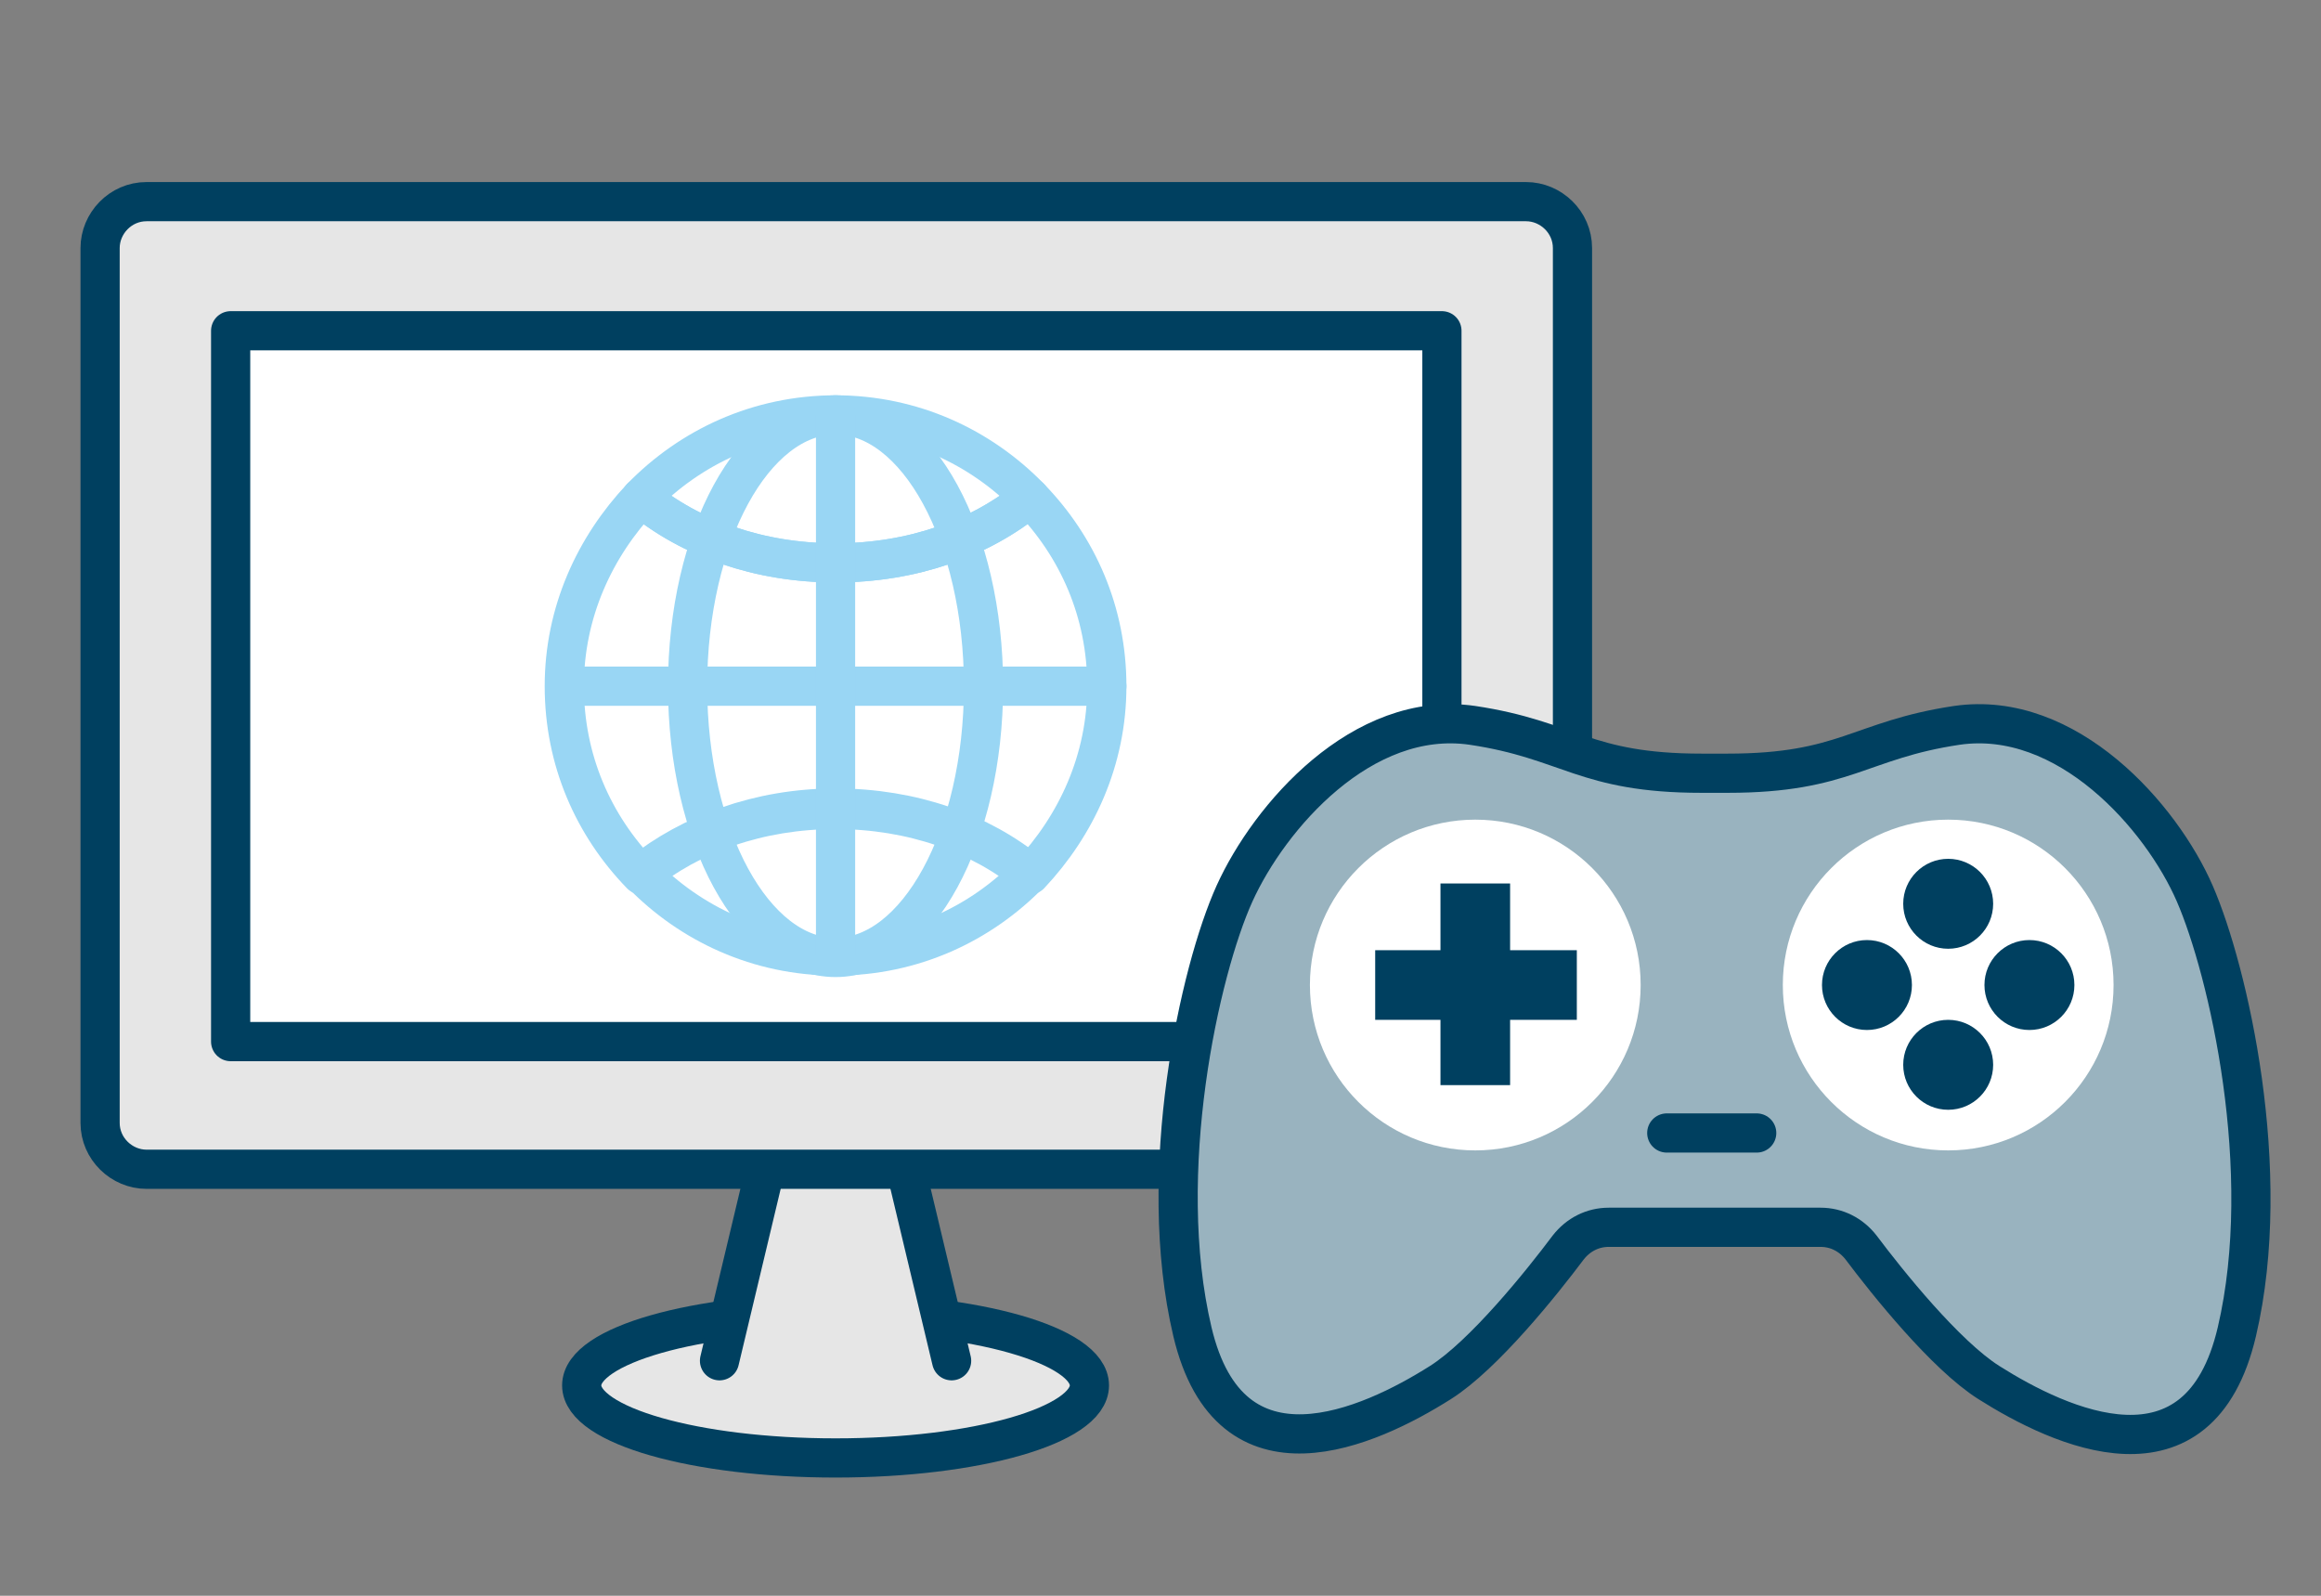
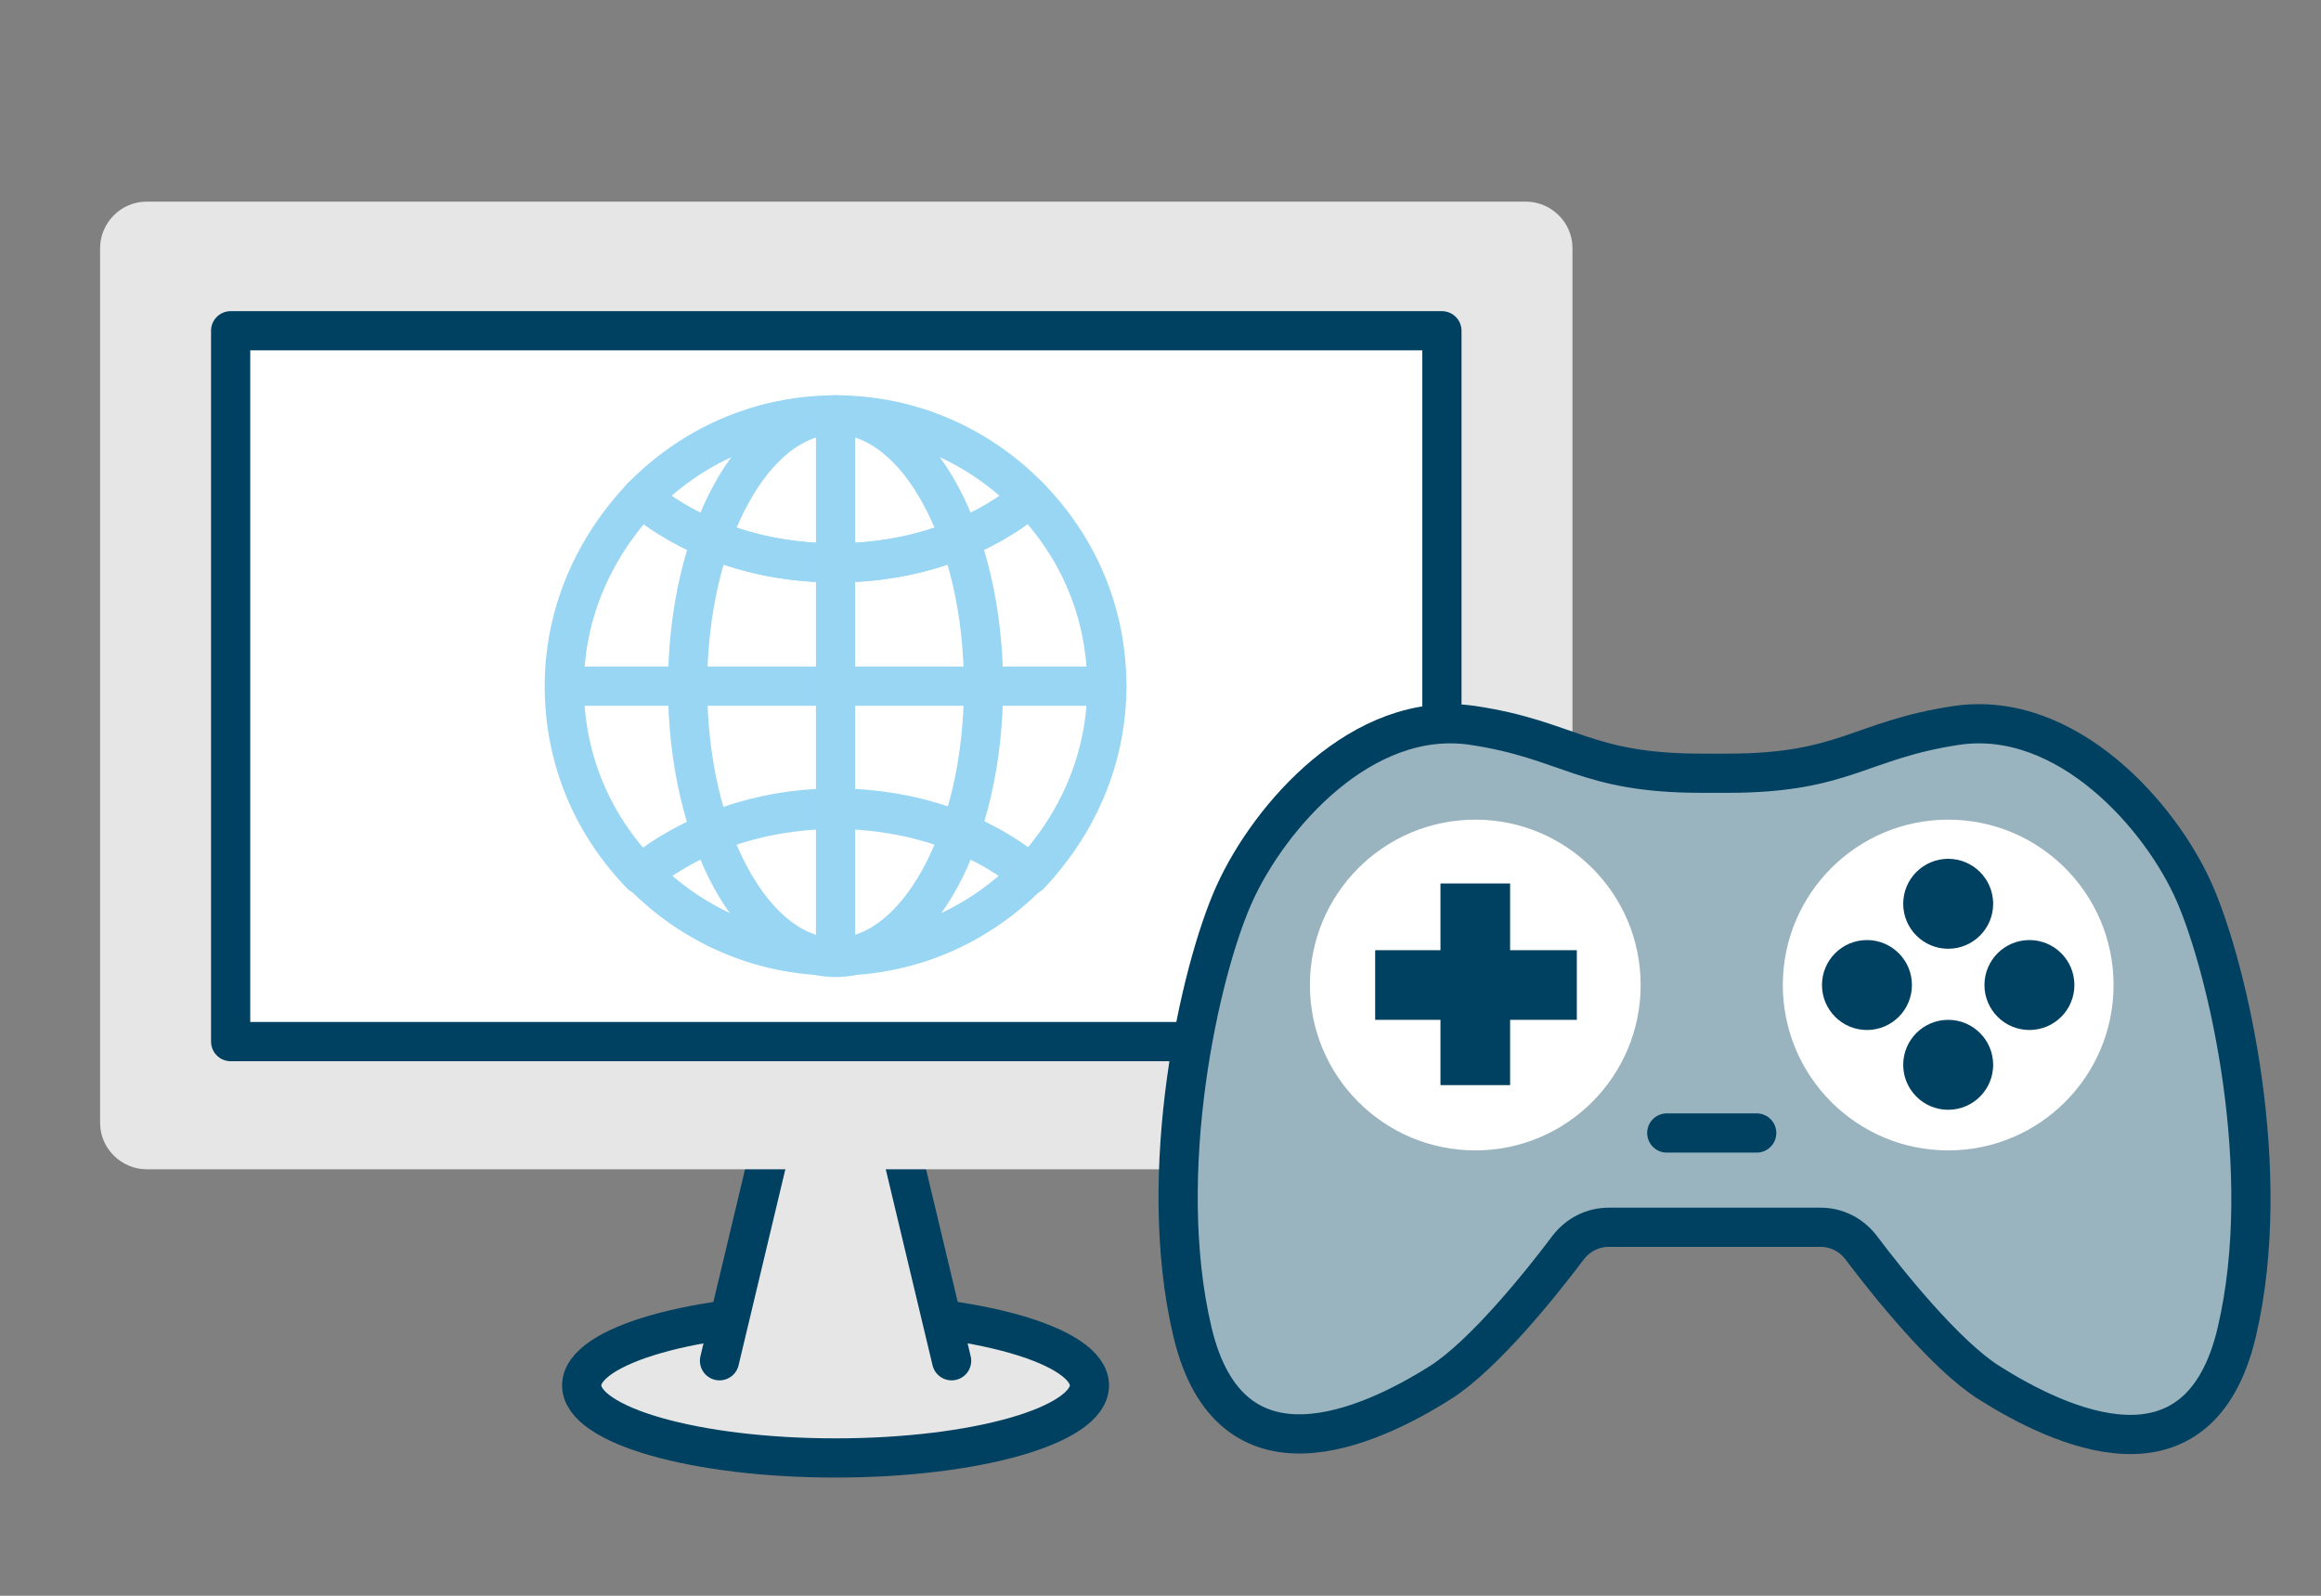
<svg xmlns="http://www.w3.org/2000/svg" version="1.1" id="a" x="0px" y="0px" viewBox="0 0 160 110" style="enable-background:new 0 0 160 110;" xml:space="preserve">
  <rect x="0" y="0" width="160" height="110" fill="#808080" stroke="none" />
  <style type="text/css">
	.st0{fill:#E6E6E6;stroke:#004060;stroke-width:2.702;stroke-linecap:round;stroke-linejoin:round;stroke-miterlimit:10;}
	.st1{fill:#E6E6E6;}
	.st2{fill:none;stroke:#004060;stroke-width:2.702;stroke-linecap:round;stroke-linejoin:round;stroke-miterlimit:10;}
	.st3{fill:#FFFFFF;stroke:#004060;stroke-width:2.702;stroke-linecap:round;stroke-linejoin:round;stroke-miterlimit:10;}
	.st4{fill:none;stroke:#99D6F4;stroke-width:2.702;stroke-linecap:round;stroke-linejoin:round;stroke-miterlimit:10;}
	.st5{fill:#99B3BF;stroke:#004060;stroke-width:2.702;stroke-linecap:round;stroke-linejoin:round;stroke-miterlimit:10;}
	.st6{fill:#FFFFFF;}
	.st7{fill:#004060;}
</style>
  <g>
    <ellipse class="st0" cx="57.6" cy="95.5" rx="17.5" ry="5" />
    <polyline class="st0" points="65.6,93.8 61.4,76.2 53.8,76.2 49.6,93.8  " />
    <g>
      <path class="st1" d="M108.4,77.4c0,1.7-1.4,3.2-3.2,3.2H10.1c-1.7,0-3.2-1.4-3.2-3.2V17.1c0-1.7,1.4-3.2,3.2-3.2h95.1    c1.7,0,3.2,1.4,3.2,3.2V77.4z" />
-       <path class="st2" d="M108.4,77.4c0,1.7-1.4,3.2-3.2,3.2H10.1c-1.7,0-3.2-1.4-3.2-3.2V17.1c0-1.7,1.4-3.2,3.2-3.2h95.1    c1.7,0,3.2,1.4,3.2,3.2V77.4z" />
    </g>
    <rect x="15.9" y="22.8" class="st3" width="83.5" height="49" />
    <g>
      <ellipse class="st4" cx="57.6" cy="47.3" rx="10.2" ry="18.7" />
      <g>
        <path class="st4" d="M71,34.3c-3.4,2.8-8.1,4.5-13.4,4.5s-10-1.7-13.4-4.5c-3.2,3.4-5.3,7.9-5.3,13s2,9.6,5.3,13     c3.4-2.8,8.1-4.5,13.4-4.5s10,1.7,13.4,4.5c3.2-3.4,5.3-7.9,5.3-13S74.3,37.7,71,34.3z" />
        <path class="st4" d="M71,34.3c-3.4-3.5-8.1-5.7-13.4-5.7s-10,2.2-13.4,5.7c3.4,2.8,8.1,4.5,13.4,4.5S67.6,37.1,71,34.3z" />
        <path class="st4" d="M44.2,60.2c3.4,3.5,8.1,5.7,13.4,5.7s10-2.2,13.4-5.7c-3.4-2.8-8.1-4.5-13.4-4.5S47.6,57.5,44.2,60.2z" />
      </g>
      <line class="st4" x1="39" y1="47.3" x2="76.3" y2="47.3" />
      <line class="st4" x1="57.6" y1="28.6" x2="57.6" y2="65.9" />
    </g>
  </g>
  <g>
    <path class="st5" d="M125.5,84.6c1.1,0,2.1,0.5,2.8,1.4c1.8,2.4,5.8,7.4,8.8,9.3c4.9,3.1,14.5,7.6,17.1-3.5   c2.6-11.1-0.6-24.9-2.9-30.2s-8.8-12.7-16.4-11.6c-6.7,1-7.7,3.3-15.8,3.3h-1.8c-8.1,0-9.1-2.3-15.8-3.3c-7.6-1.1-14,6.3-16.4,11.6   s-5.5,19.2-2.9,30.2s12.2,6.6,17.1,3.5c3-1.9,7-6.9,8.8-9.3c0.7-0.9,1.7-1.4,2.8-1.4H125.5z" />
    <g>
      <circle class="st6" cx="101.7" cy="67.9" r="11.4" />
      <circle class="st6" cx="134.3" cy="67.9" r="11.4" />
      <polygon class="st7" points="108.7,65.5 104.1,65.5 104.1,60.9 99.3,60.9 99.3,65.5 94.8,65.5 94.8,70.3 99.3,70.3 99.3,74.8     104.1,74.8 104.1,70.3 108.7,70.3   " />
      <g>
        <circle class="st7" cx="134.3" cy="62.3" r="3.1" />
        <circle class="st7" cx="139.9" cy="67.9" r="3.1" />
        <circle class="st7" cx="128.7" cy="67.9" r="3.1" />
        <circle class="st7" cx="134.3" cy="73.4" r="3.1" />
      </g>
    </g>
    <g>
      <line class="st2" x1="114.9" y1="78.1" x2="121.1" y2="78.1" />
    </g>
  </g>
</svg>